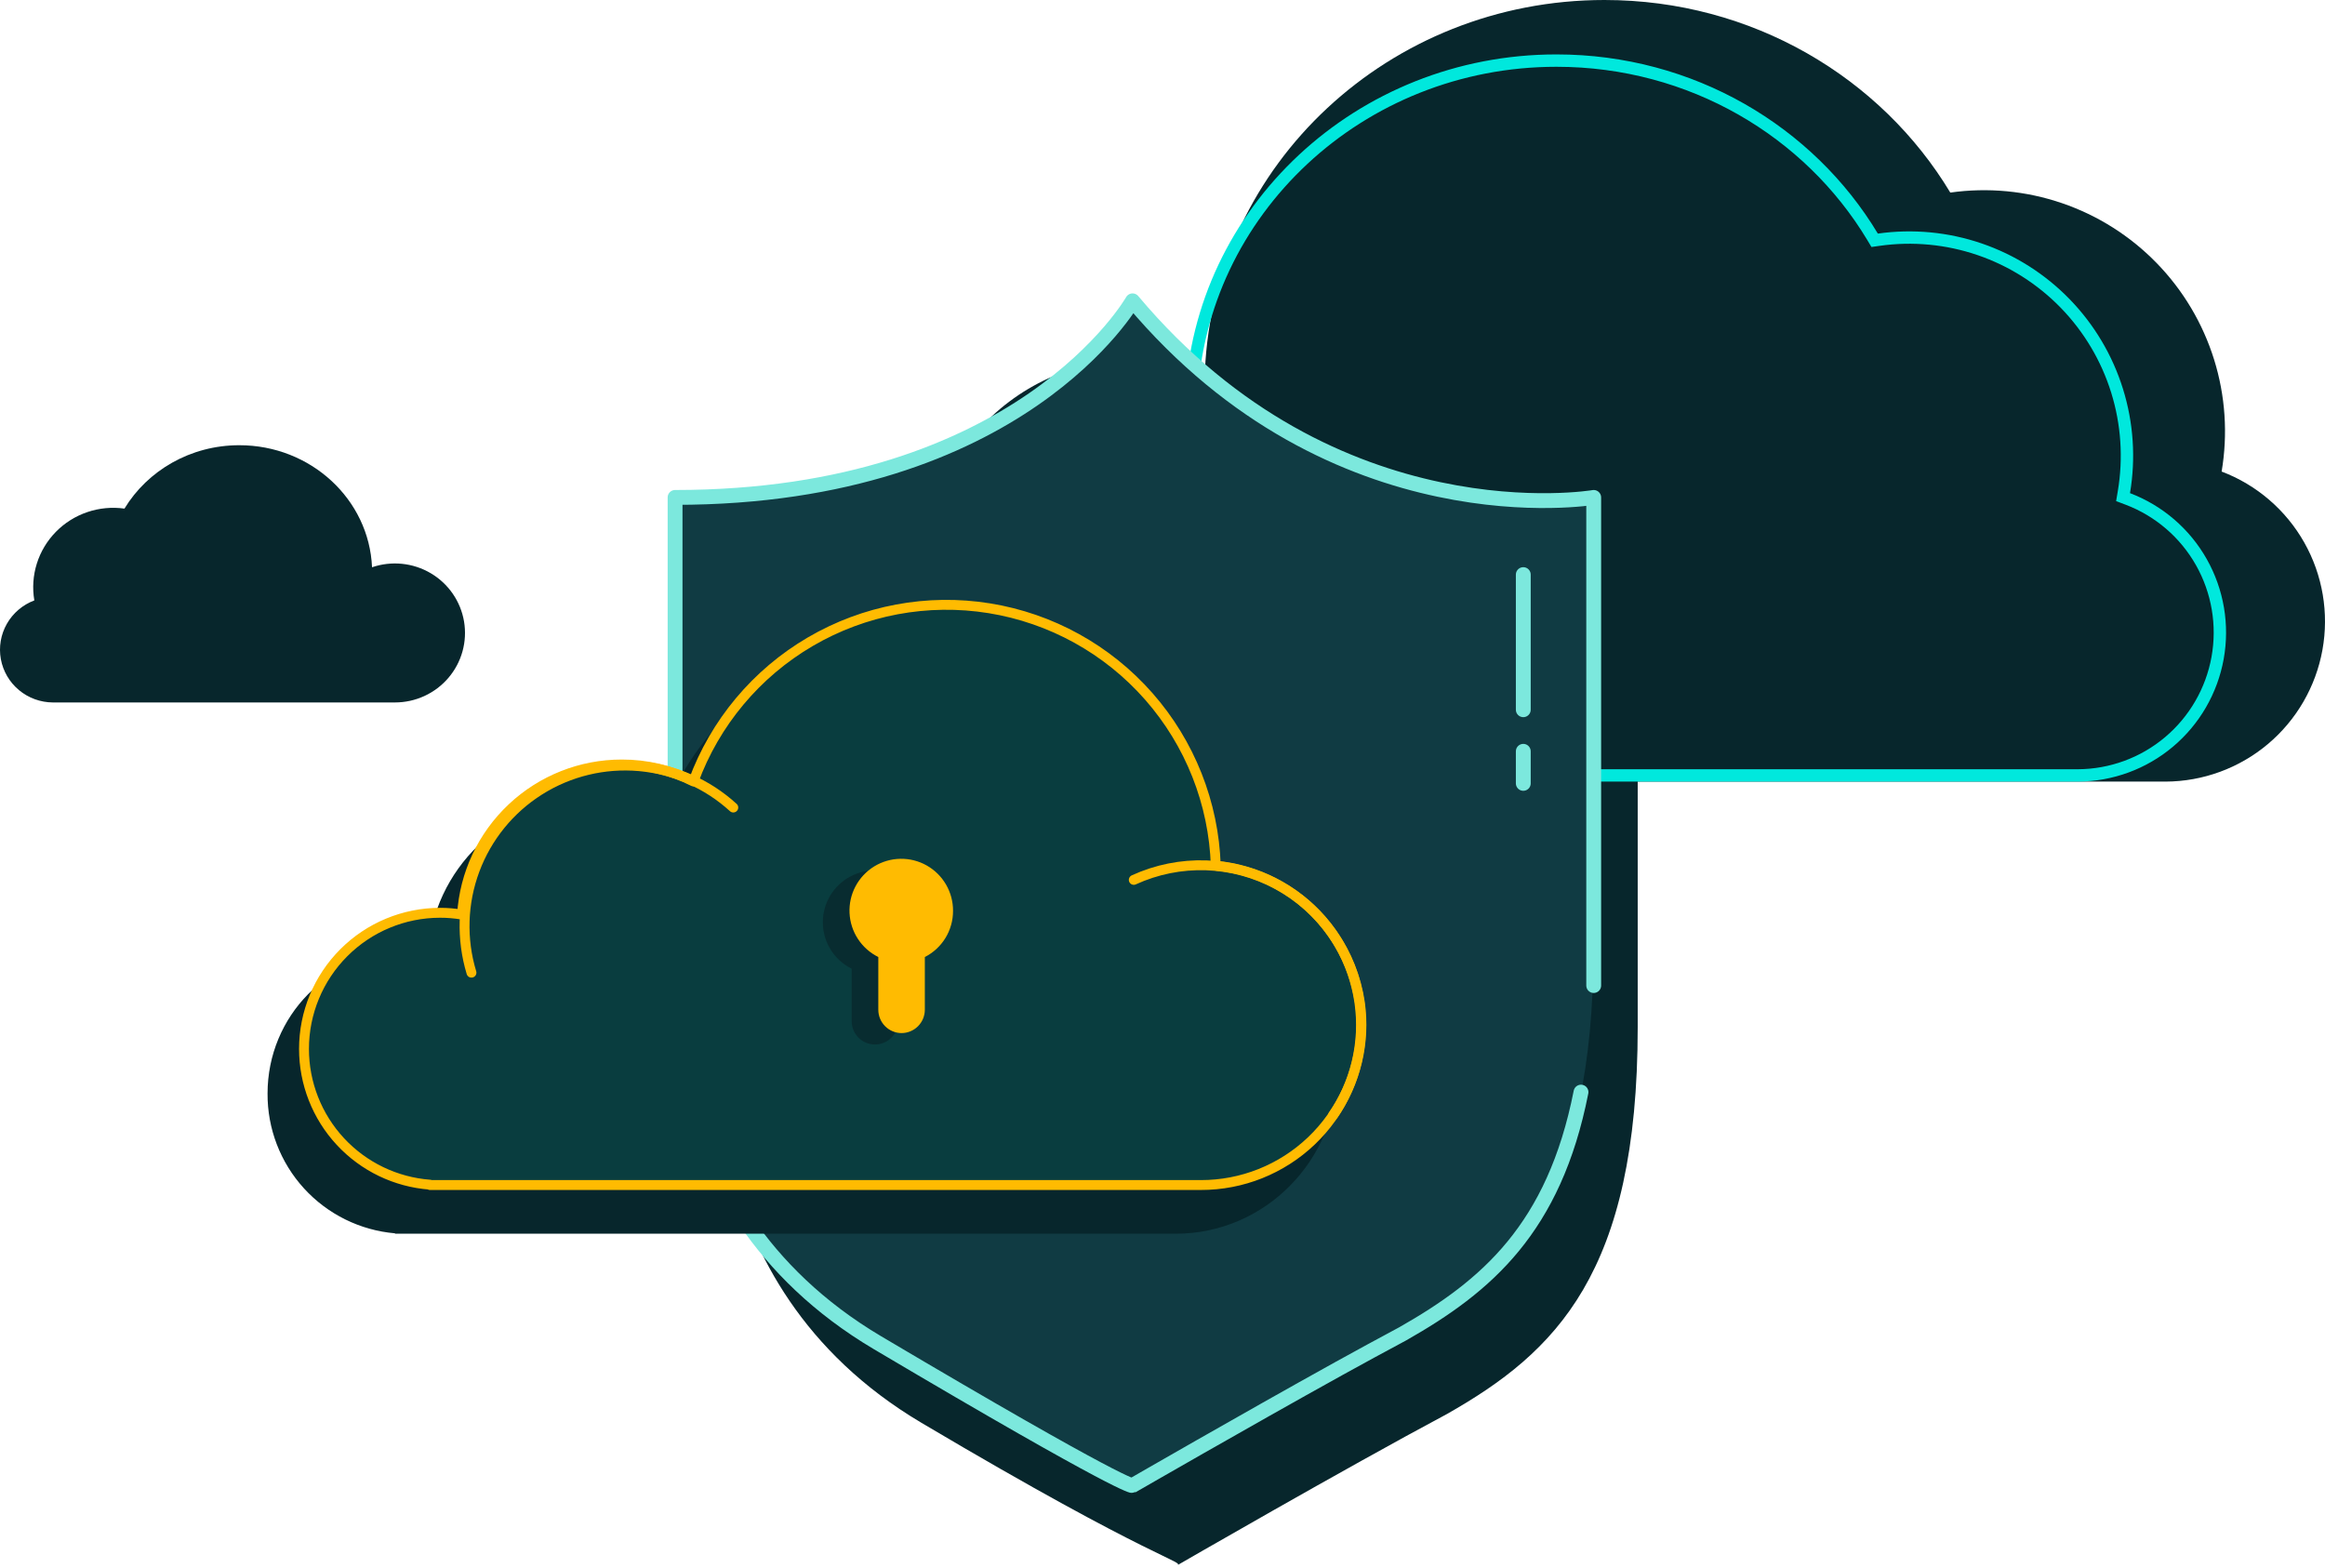
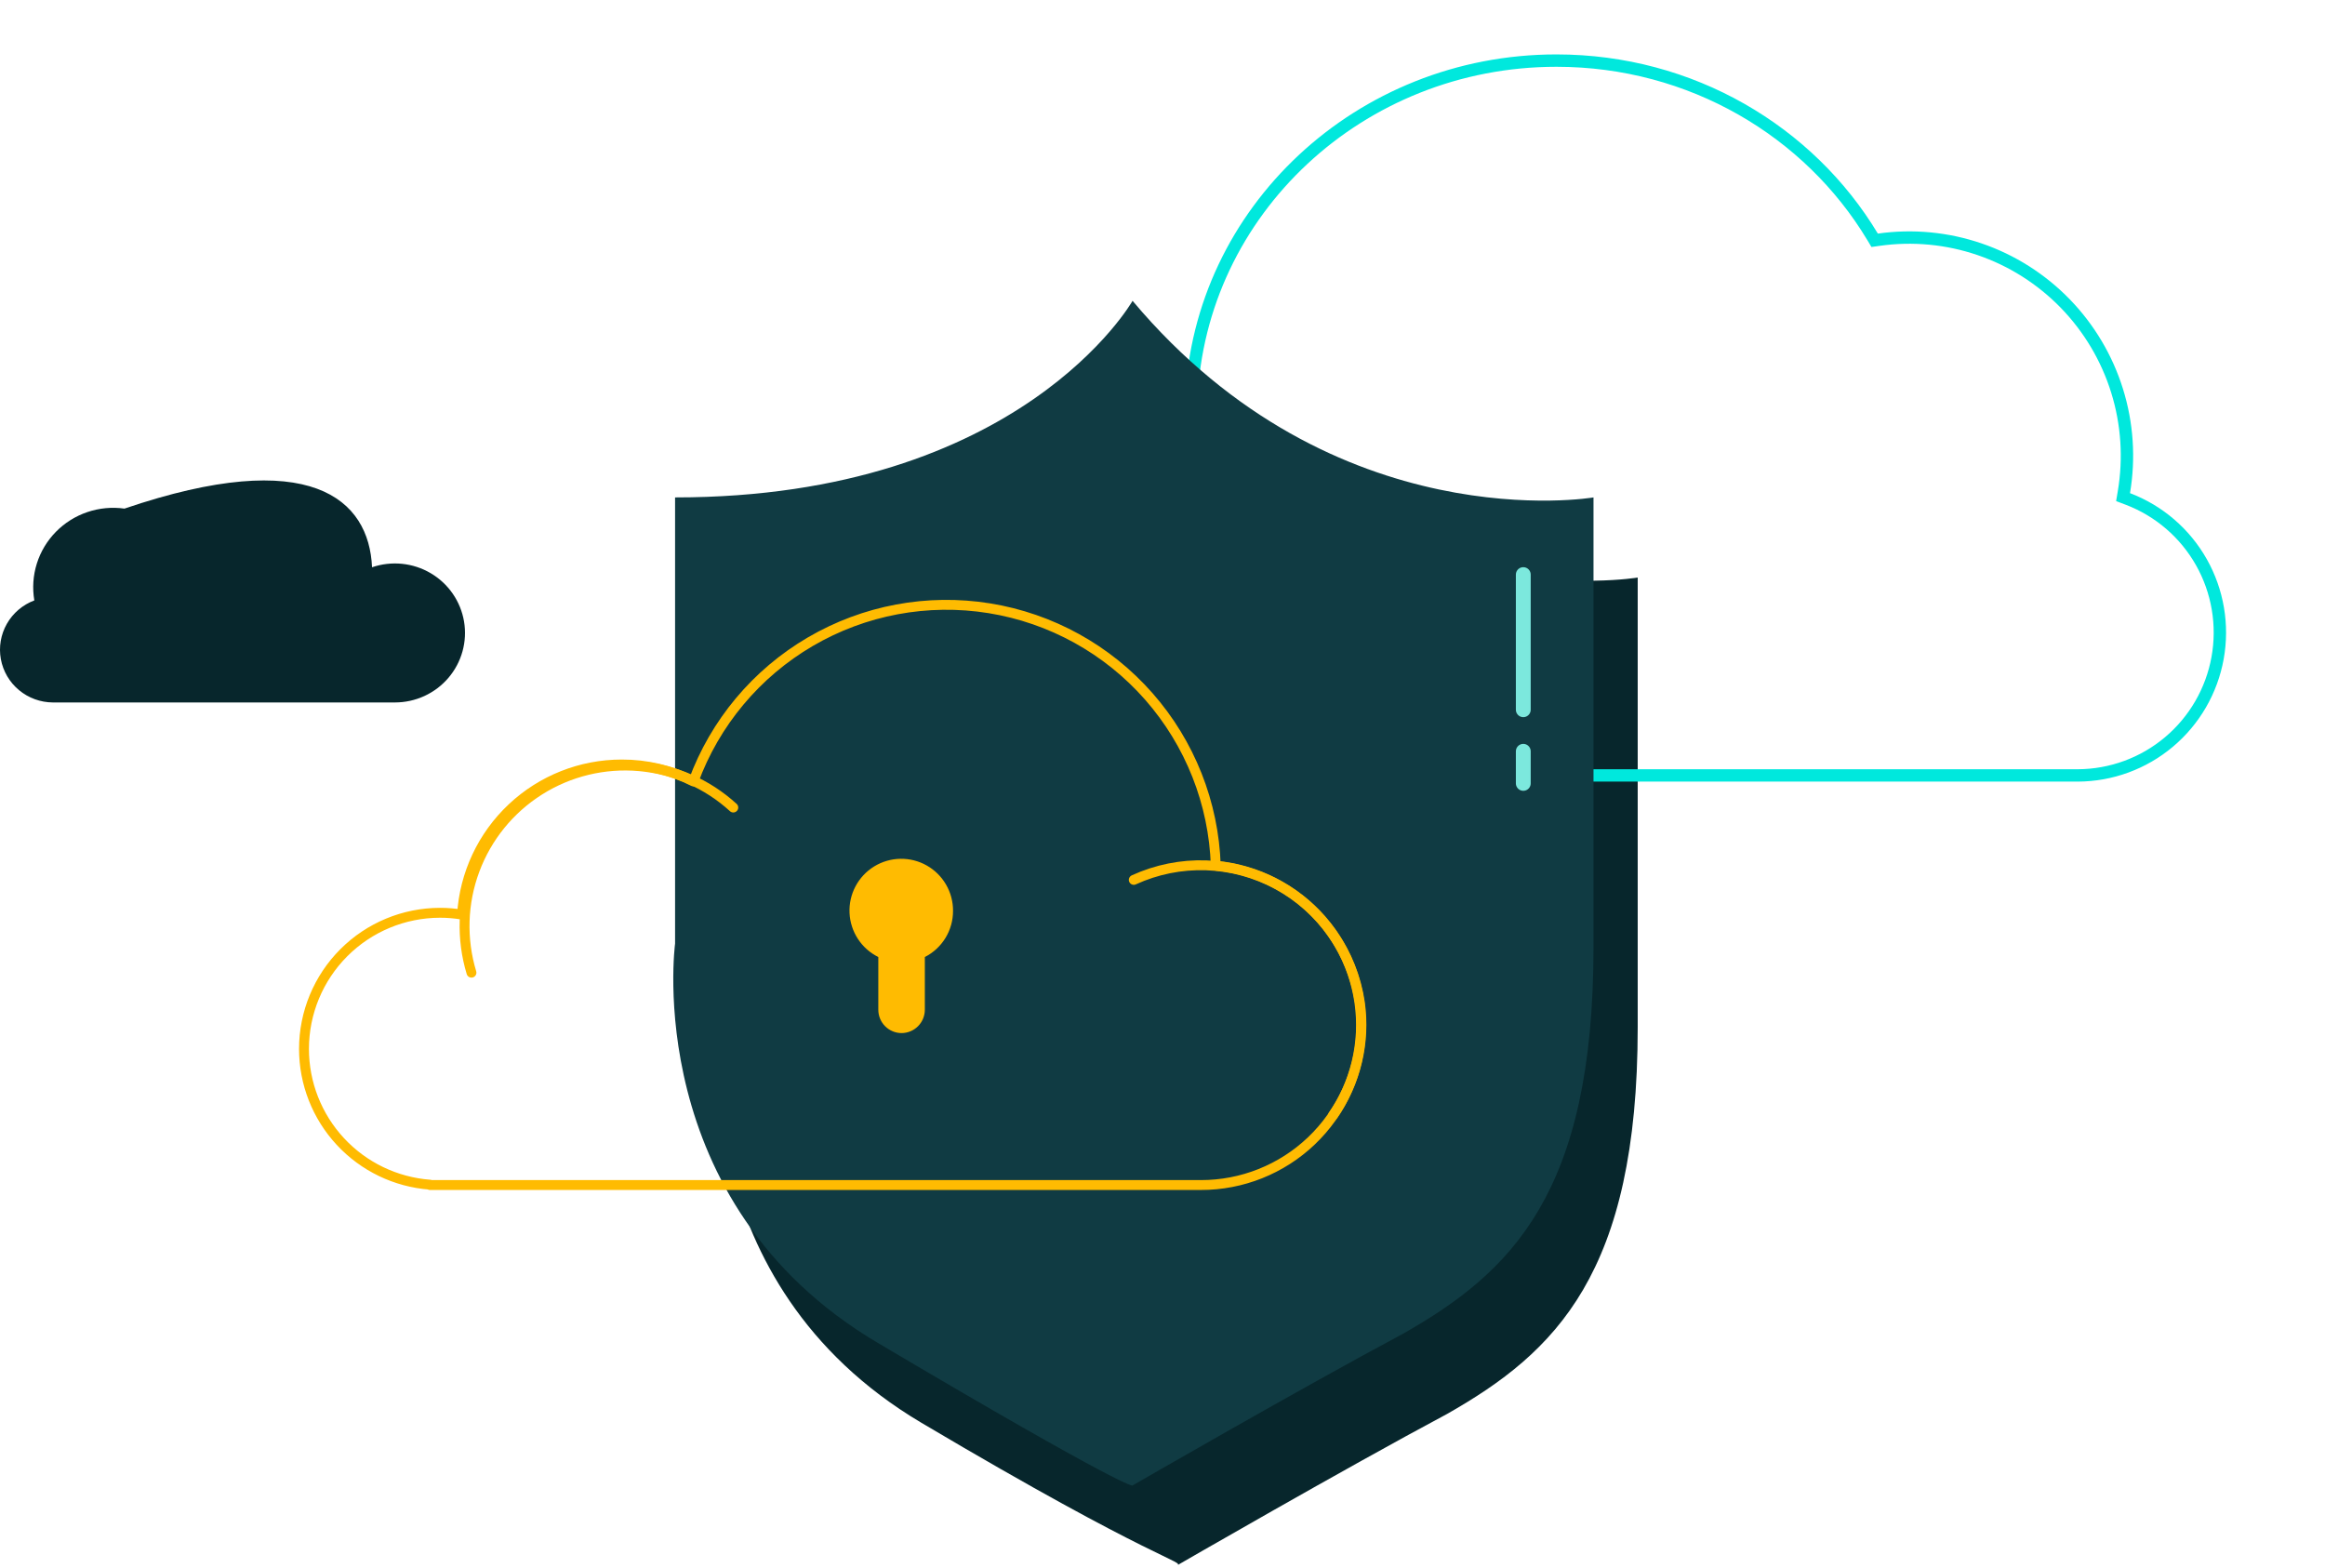
<svg xmlns="http://www.w3.org/2000/svg" width="470" height="317" viewBox="0 0 470 317" fill="none">
  <path d="M237.842 77C237.842 77 215.297 116.748 145.361 116.748V206.955C145.361 206.955 138.332 259.202 186.271 287.618C234.21 316.033 239.79 315.646 237.842 316.5C237.842 316.5 271.658 296.96 292.536 285.821C314.492 273.354 331.063 257.366 331.063 207.656V116.748C331.063 116.748 278.744 125.696 237.842 77Z" fill="#07262C" />
-   <path d="M449.105 95.324C450.383 87.763 449.861 80.007 447.581 72.687C445.301 65.366 441.328 58.687 435.983 53.192C430.639 47.698 424.075 43.542 416.824 41.065C409.574 38.587 401.841 37.856 394.255 38.931C380.246 15.648 354.184 0 324.346 0C280.838 0 245.362 33.267 243.578 74.962C237.72 72.937 231.491 72.214 225.325 72.843C219.159 73.473 213.205 75.439 207.875 78.607C202.546 81.774 197.971 86.065 194.468 91.182C190.964 96.299 188.617 102.119 187.59 108.236C186.563 114.353 186.88 120.621 188.519 126.603C190.159 132.586 193.081 138.138 197.083 142.875C201.085 147.612 206.07 151.418 211.692 154.03C217.313 156.643 223.436 157.997 229.634 158H437.785C445.344 157.966 452.653 155.284 458.443 150.42C464.233 145.556 468.139 138.817 469.484 131.373C470.828 123.928 469.527 116.246 465.804 109.662C462.082 103.077 456.174 98.005 449.105 95.324Z" fill="#07262C" />
  <path d="M429.349 99.479L429.178 100.492L430.138 100.856C436.434 103.246 441.696 107.77 445.012 113.642C448.328 119.514 449.488 126.365 448.29 133.004C447.092 139.644 443.613 145.654 438.455 149.991C433.299 154.328 426.791 156.719 420.06 156.75C420.059 156.75 420.057 156.75 420.056 156.75L226.622 156.75C226.621 156.75 226.621 156.75 226.621 156.75C221.043 156.747 215.533 155.527 210.474 153.173C205.415 150.82 200.928 147.39 197.326 143.122C193.724 138.854 191.093 133.85 189.618 128.459C188.142 123.068 187.856 117.42 188.781 111.907C189.706 106.395 191.818 101.151 194.972 96.54C198.125 91.929 202.243 88.062 207.039 85.208C211.836 82.355 217.195 80.582 222.744 80.015C228.293 79.448 233.899 80.1 239.171 81.924L240.757 82.473L240.829 80.797C242.456 42.705 274.844 12.25 314.64 12.25C341.925 12.25 365.741 26.573 378.537 47.865L378.963 48.575L379.784 48.459C386.639 47.486 393.626 48.147 400.178 50.388C406.729 52.63 412.661 56.389 417.491 61.36C422.32 66.331 425.912 72.374 427.972 78.998C430.033 85.621 430.504 92.638 429.349 99.479Z" stroke="#00E8DD" stroke-width="2.5" />
-   <path d="M6.94 121.372C6.516 118.884 6.689 116.332 7.446 113.922C8.204 111.513 9.524 109.315 11.299 107.506C13.074 105.698 15.254 104.33 17.663 103.515C20.071 102.699 22.639 102.459 25.159 102.813C29.812 95.15 38.469 90 48.38 90C62.831 90 74.615 100.949 75.207 114.671C77.153 114.005 79.222 113.767 81.27 113.974C83.318 114.181 85.296 114.828 87.066 115.871C88.836 116.913 90.356 118.325 91.52 120.009C92.683 121.693 93.463 123.609 93.804 125.622C94.145 127.635 94.04 129.698 93.495 131.667C92.951 133.636 91.98 135.463 90.651 137.022C89.322 138.581 87.666 139.834 85.799 140.694C83.931 141.553 81.897 141.999 79.839 142H10.7C8.189 141.989 5.762 141.106 3.839 139.505C1.915 137.905 0.618 135.687 0.171 133.237C-0.275 130.786 0.157 128.258 1.394 126.091C2.63 123.924 4.593 122.255 6.94 121.372Z" fill="#07262C" />
+   <path d="M6.94 121.372C6.516 118.884 6.689 116.332 7.446 113.922C8.204 111.513 9.524 109.315 11.299 107.506C13.074 105.698 15.254 104.33 17.663 103.515C20.071 102.699 22.639 102.459 25.159 102.813C62.831 90 74.615 100.949 75.207 114.671C77.153 114.005 79.222 113.767 81.27 113.974C83.318 114.181 85.296 114.828 87.066 115.871C88.836 116.913 90.356 118.325 91.52 120.009C92.683 121.693 93.463 123.609 93.804 125.622C94.145 127.635 94.04 129.698 93.495 131.667C92.951 133.636 91.98 135.463 90.651 137.022C89.322 138.581 87.666 139.834 85.799 140.694C83.931 141.553 81.897 141.999 79.839 142H10.7C8.189 141.989 5.762 141.106 3.839 139.505C1.915 137.905 0.618 135.687 0.171 133.237C-0.275 130.786 0.157 128.258 1.394 126.091C2.63 123.924 4.593 122.255 6.94 121.372Z" fill="#07262C" />
  <path d="M228.947 60.812C228.947 60.812 206.403 100.552 136.467 100.552V190.759C136.467 190.759 129.438 243.015 177.377 271.422C227.345 301.013 228.907 300.305 228.907 300.305C228.907 300.305 262.723 280.765 283.601 269.626C305.558 257.158 322.128 241.179 322.128 191.46V100.552C322.128 100.552 269.849 109.508 228.947 60.812Z" fill="#103B43" />
-   <path d="M322.168 199.226V100.552C322.168 100.552 269.833 109.508 228.947 60.812C228.947 60.812 206.403 100.552 136.467 100.552V190.759C136.467 190.759 129.438 243.015 177.377 271.422C227.345 301.013 228.907 300.304 228.907 300.304C228.907 300.304 251.226 287.418 270.775 276.585L277.015 273.162L283.569 269.626C300.477 260.025 314.165 248.339 319.6 220.769" stroke="#7CE8DD" stroke-width="3" stroke-linecap="round" stroke-linejoin="round" />
  <path d="M307.934 151.874V158.358" stroke="#7CE8DD" stroke-width="3" stroke-linecap="round" stroke-linejoin="round" />
  <path d="M307.934 116.153V143.473" stroke="#7CE8DD" stroke-width="3" stroke-linecap="round" stroke-linejoin="round" />
-   <path d="M54.087 221.051C54.042 228.14 56.669 234.985 61.444 240.222C66.219 245.46 72.791 248.706 79.852 249.314V249.394H237.662C255.754 249.394 270.416 234.486 270.416 216.082C270.416 198.733 257.38 184.469 240.722 182.915C239.78 152.768 215.464 128.613 185.593 128.613C161.808 128.613 141.534 143.916 133.789 165.365C129.26 163.039 124.241 161.833 119.151 161.845C101.736 161.845 87.5 175.65 86.462 193.087C84.964 192.836 83.448 192.712 81.929 192.717C66.55 192.717 54.087 205.402 54.087 221.051Z" fill="#07262C" />
-   <path d="M61.453 212.031C61.454 218.976 64.079 225.664 68.802 230.754C73.525 235.845 79.997 238.961 86.92 239.48V239.552H242.742C251.065 239.567 259.073 236.37 265.1 230.627C271.126 224.885 274.707 217.039 275.097 208.722C275.487 200.405 272.656 192.259 267.194 185.977C261.731 179.695 254.057 175.763 245.769 174.998C245.359 162.357 240.567 150.253 232.215 140.759C223.862 131.264 212.469 124.972 199.988 122.958C187.506 120.944 174.713 123.336 163.8 129.722C152.887 136.108 144.535 146.092 140.173 157.963C135.68 155.694 130.714 154.522 125.68 154.54C117.449 154.537 109.526 157.675 103.528 163.314C97.53 168.953 93.908 176.669 93.402 184.888C91.923 184.638 90.425 184.514 88.925 184.518C81.637 184.53 74.652 187.434 69.502 192.592C64.352 197.75 61.457 204.741 61.453 212.031Z" fill="#093D3F" />
-   <path d="M187.27 186.466C187.273 188.393 186.742 190.284 185.736 191.928C184.729 193.572 183.287 194.904 181.569 195.777V206.473C181.561 207.713 181.063 208.9 180.184 209.775C179.304 210.65 178.115 211.142 176.875 211.144C175.626 211.144 174.428 210.648 173.545 209.764C172.661 208.88 172.165 207.682 172.165 206.432V195.817C170.489 194.988 169.066 193.726 168.043 192.161C167.02 190.596 166.434 188.786 166.347 186.918C166.26 185.05 166.675 183.193 167.548 181.54C168.421 179.887 169.721 178.497 171.312 177.516C172.903 176.535 174.728 175.999 176.597 175.962C178.466 175.925 180.31 176.39 181.939 177.307C183.568 178.225 184.921 179.562 185.859 181.18C186.796 182.797 187.283 184.636 187.27 186.506V186.466Z" fill="#082C30" />
  <path d="M61.453 212.031C61.454 218.976 64.079 225.664 68.802 230.754C73.525 235.845 79.997 238.961 86.92 239.48V239.552H242.742C251.065 239.567 259.073 236.37 265.1 230.627C271.126 224.885 274.707 217.039 275.097 208.722C275.487 200.405 272.656 192.259 267.194 185.977C261.731 179.695 254.057 175.763 245.769 174.998C245.359 162.357 240.567 150.253 232.215 140.759C223.862 131.264 212.469 124.972 199.988 122.958C187.506 120.944 174.713 123.336 163.8 129.722C152.887 136.108 144.535 146.092 140.173 157.963C135.68 155.694 130.714 154.522 125.68 154.54C117.449 154.537 109.526 157.675 103.528 163.314C97.53 168.953 93.908 176.669 93.402 184.888C91.923 184.638 90.425 184.514 88.925 184.518C81.637 184.53 74.652 187.434 69.502 192.592C64.352 197.75 61.457 204.741 61.453 212.031V212.031Z" stroke="#FFBB01" stroke-width="2" stroke-linecap="round" stroke-linejoin="round" />
  <path d="M192.657 184.148C192.66 186.075 192.129 187.966 191.123 189.61C190.116 191.253 188.674 192.586 186.956 193.459V204.155C186.945 205.395 186.447 206.582 185.568 207.457C184.69 208.333 183.502 208.828 182.262 208.834C181.643 208.834 181.03 208.712 180.458 208.474C179.886 208.237 179.366 207.89 178.929 207.451C178.491 207.013 178.144 206.492 177.908 205.92C177.672 205.347 177.551 204.734 177.552 204.114V193.459C175.876 192.63 174.453 191.368 173.43 189.803C172.407 188.238 171.821 186.428 171.734 184.56C171.647 182.692 172.062 180.835 172.935 179.182C173.808 177.528 175.107 176.139 176.699 175.158C178.29 174.177 180.115 173.64 181.984 173.604C183.853 173.567 185.697 174.031 187.326 174.949C188.955 175.866 190.308 177.203 191.245 178.821C192.183 180.439 192.67 182.278 192.657 184.148Z" fill="#FFBB01" />
  <path d="M95.305 196.623C93.244 189.82 93.472 182.528 95.956 175.867C98.439 169.206 103.04 163.545 109.052 159.753C115.064 155.961 122.153 154.249 129.232 154.879C136.311 155.508 142.987 158.445 148.236 163.239" stroke="#FFBB01" stroke-width="2" stroke-linecap="round" stroke-linejoin="round" />
  <path d="M229.195 177.865C233.783 175.76 238.798 174.753 243.842 174.924C248.886 175.094 253.821 176.437 258.257 178.847C262.692 181.256 266.506 184.666 269.395 188.806C272.285 192.945 274.171 197.701 274.904 202.696C276.021 210.677 274.092 218.786 269.501 225.409" stroke="#FFBB01" stroke-width="2" stroke-linecap="round" stroke-linejoin="round" />
</svg>